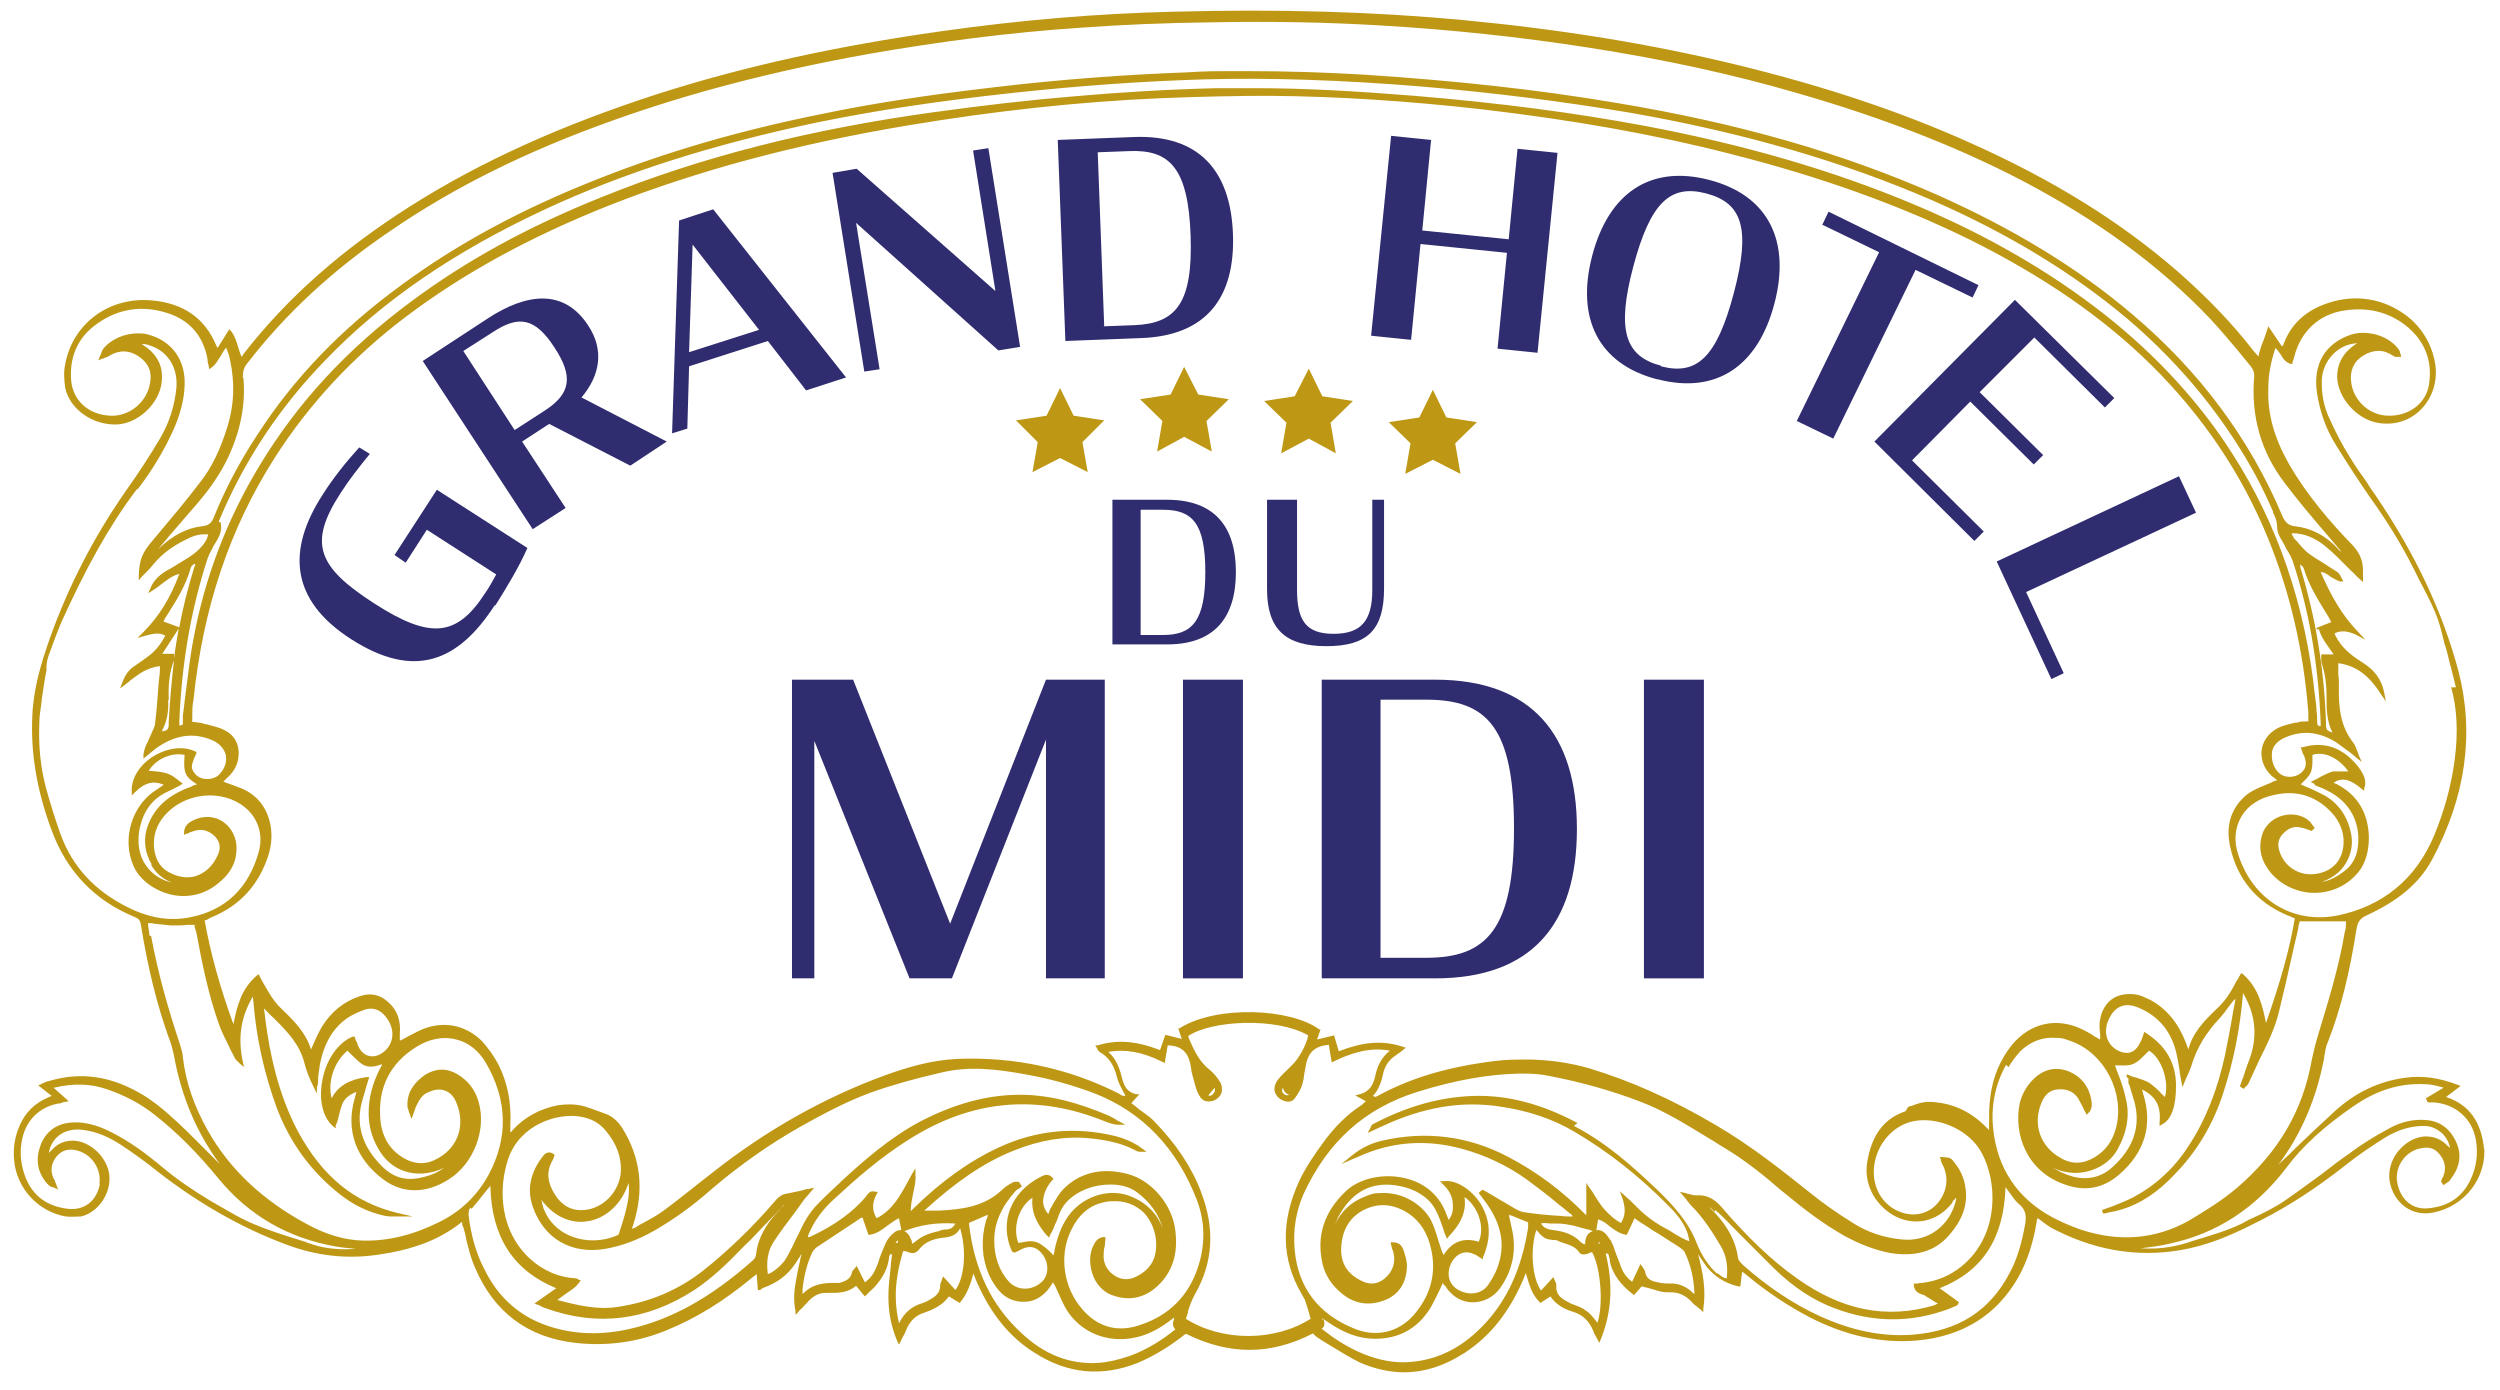
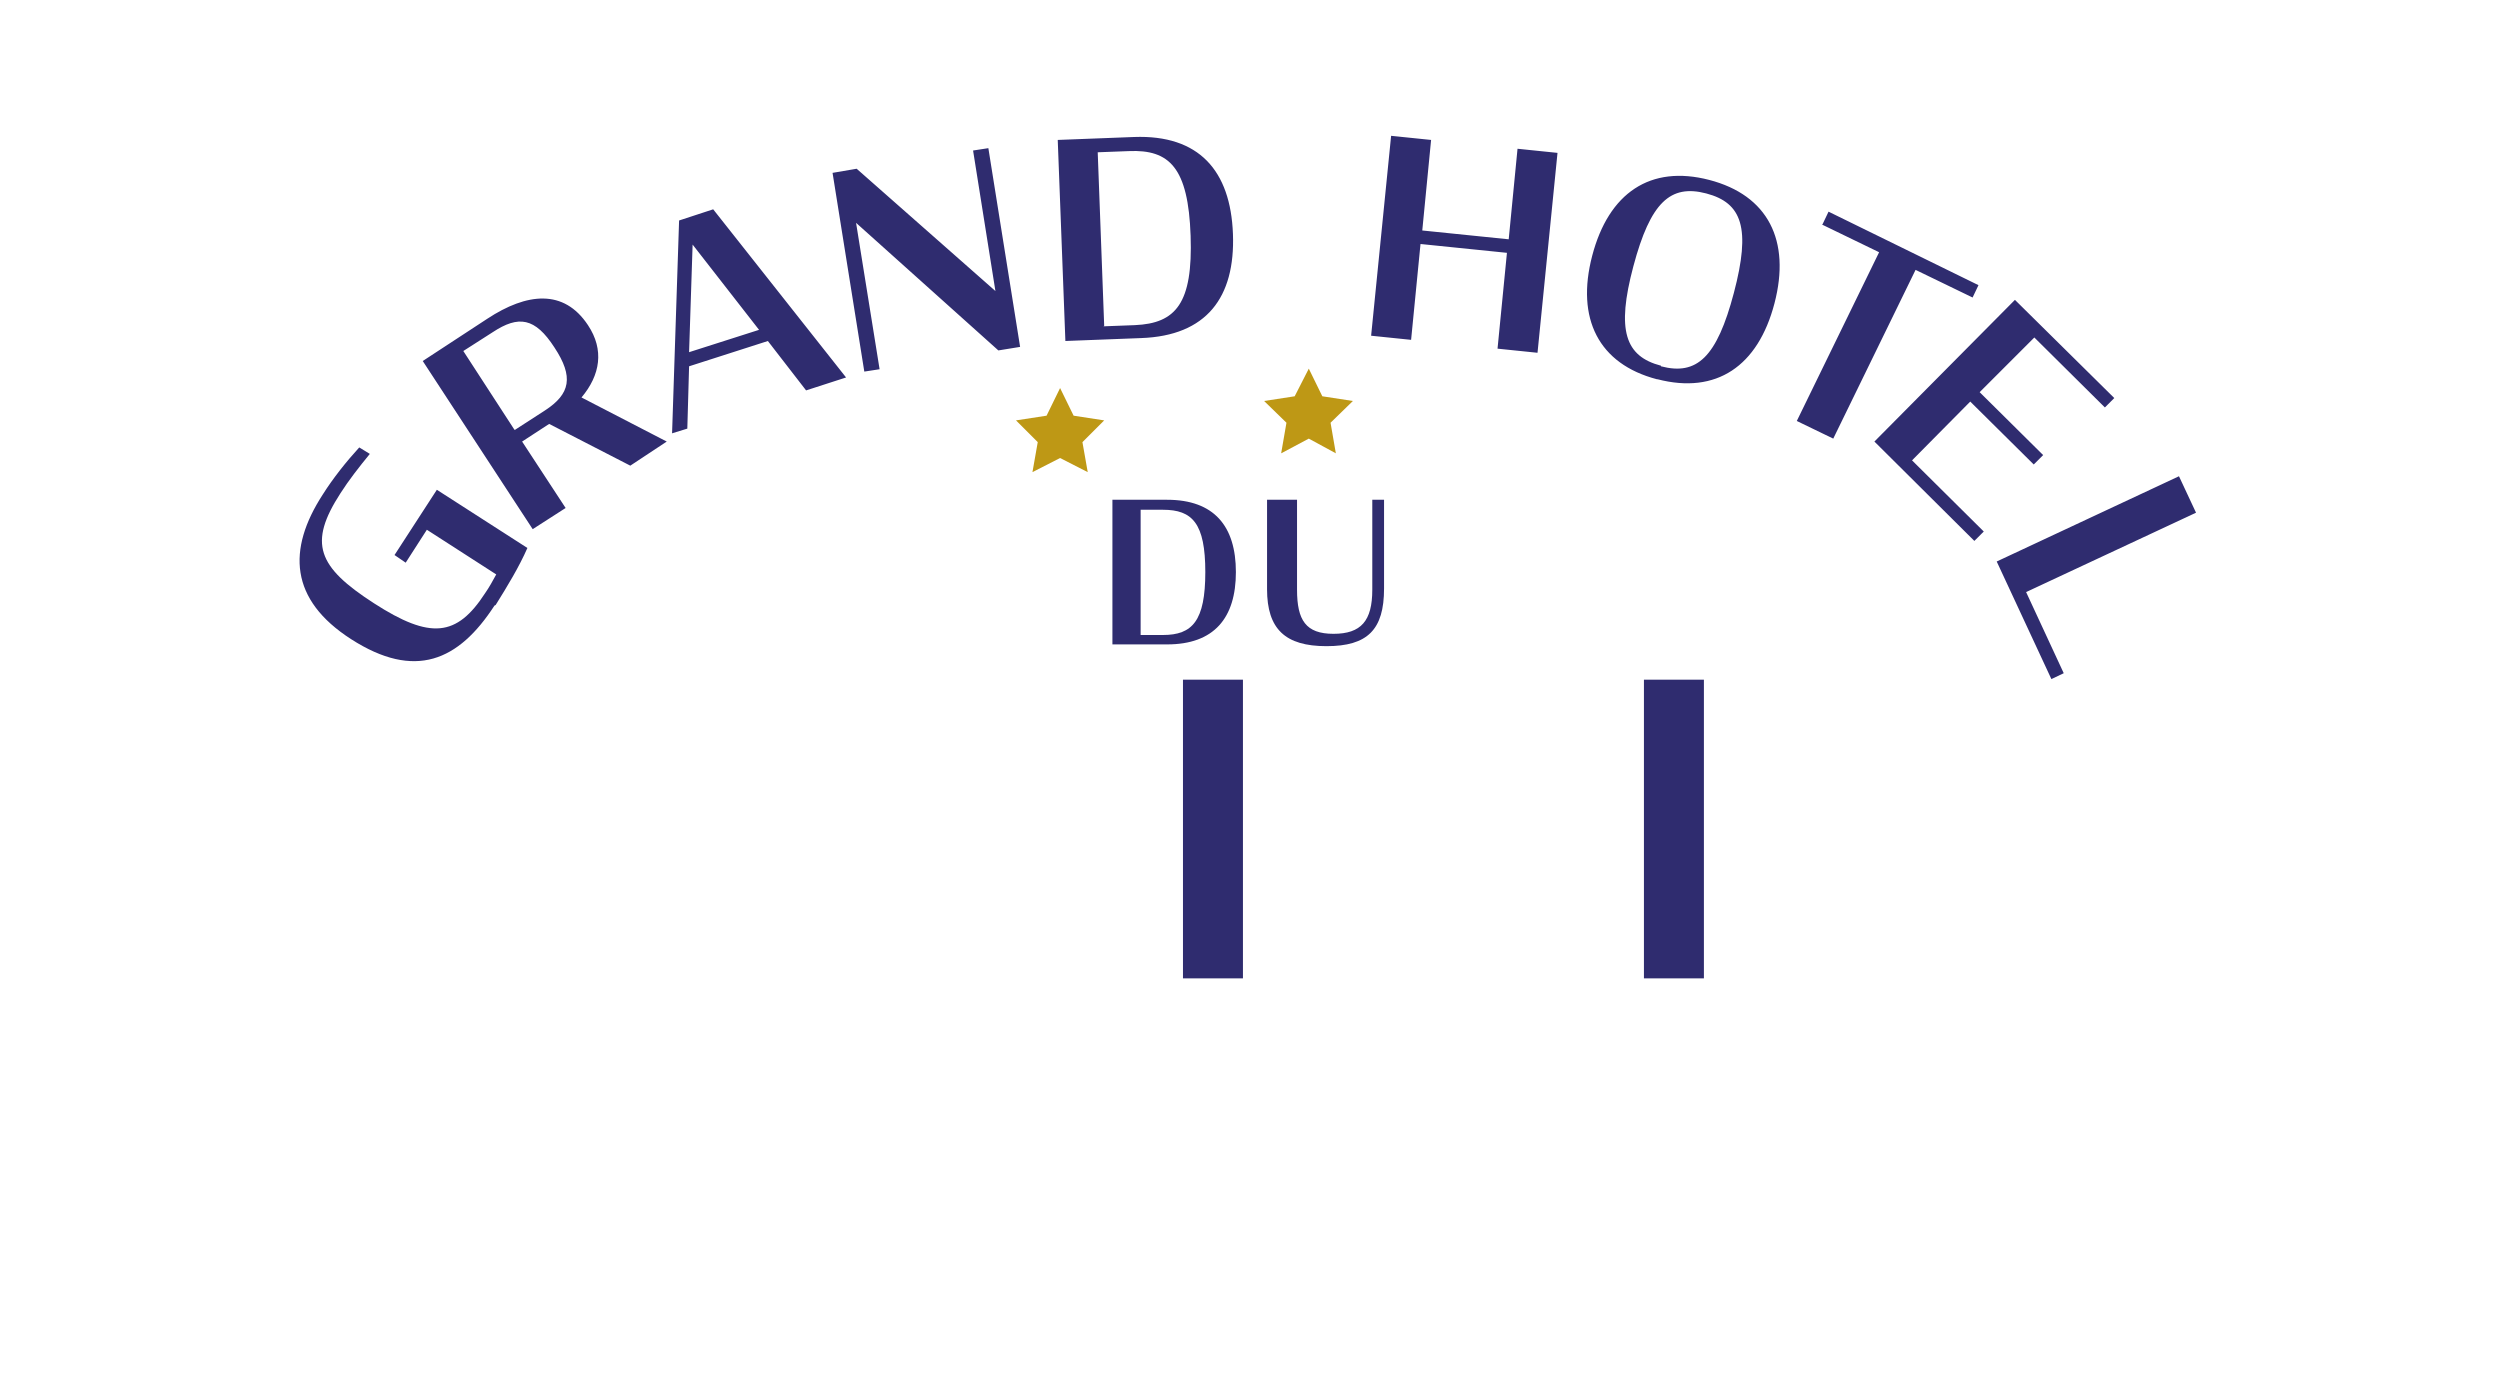
<svg xmlns="http://www.w3.org/2000/svg" id="Calque_1" version="1.1" viewBox="0 0 425.2 236.4">
  <defs>
    <style>
      .st0 {
        fill: #2f2c6f;
      }

      .st1 {
        fill: #be9815;
      }
    </style>
  </defs>
  <g>
    <path class="st0" d="M189.2,85h9.3c8,0,11.7,4.5,11.7,12.3s-3.7,12.3-11.7,12.3h-9.3v-24.6ZM197.8,108c5,0,7.2-2.4,7.2-10.7s-2.2-10.6-7.2-10.6h-3.8v21.3h3.8Z" />
    <path class="st0" d="M215.5,100.2v-15.2h5.1v15.3c0,5.2,1.5,7.5,6.2,7.5s6.6-2.2,6.6-7.5v-15.3h2v15.1c0,7-2.8,9.8-9.8,9.8s-10.1-2.9-10.1-9.7Z" />
  </g>
  <g>
-     <path class="st0" d="M138.5,126v40.4h-3.8v-50.8h10.4l16.5,41.5,16.3-41.5h10v50.8h-10v-40.6l-16,40.6h-7.2l-16.2-40.4Z" />
    <path class="st0" d="M201.2,115.6h10.2v50.8h-10.2v-50.8Z" />
-     <path class="st0" d="M224.8,115.6h19.3c16.4,0,24.1,9.3,24.1,25.4s-7.6,25.4-24.1,25.4h-19.3v-50.8ZM242.6,162.9c10.3,0,14.9-4.9,14.9-22s-4.5-21.9-14.9-21.9h-7.8v43.9h7.8Z" />
    <path class="st0" d="M279.6,115.6h10.2v50.8h-10.2v-50.8Z" />
  </g>
-   <path class="st1" d="M422.5,195.6c-.4-4.7-2.5-7.7-6.4-9,0,0,0,0-.1,0l2.5-1.9-.5-.2c-3.2-1.2-6-1.6-8.9-1.2-4.5.6-8.5,2.5-12,5.7-2.2,2-4.4,4.1-6.5,6.1-.9.9-1.8,1.8-2.7,2.6-.1.1-.2.2-.4.4,3.9-5.2,6.5-11.3,7.8-18.2,0-.2,0-.4.1-.6.1-.7.2-1.4.5-2,2.2-5.6,3.7-11.7,4.9-19.3.2-1.2.6-1.8,1.7-2.3,5.4-2.5,8.9-5.4,11.1-9.4,5.8-10.8,7.3-21.6,4.5-32.3-2.7-10-7.3-19.8-14.1-29.8-.5-.7-1-1.4-1.4-2.1-1-1.4-2-2.8-2.9-4.3-1.4-2.2-2.5-4.4-3.5-6.6-1-2.1-1.4-4.4-1.3-6.7.2-3.1,2.6-5.8,5.7-6.1,0,0,.2,0,.3,0,0,0,0,0,0,0-.4.2-.7.5-1,.7-1.6,1.3-2.4,3-2.4,5,.1,3.5,3.2,7.1,6.8,7.8,2.7.5,5.4-.2,7.4-2.2,2-2,2.9-4.8,2.5-7.7-.6-3.8-2.7-7-5.9-9-3.3-2.1-7.2-2.8-11.2-1.8-4.3,1.1-7.3,3.5-8.7,7.3,0,.1-.1.3-.3.4l-2.3-3.4-.2.6c-.1.3-.2.6-.3.9-.2.6-.4,1.1-.6,1.6-.2.5-.3,1-.5,1.6,0,.1,0,.3-.1.4,0,0,0,0,0,0-.3-.3-.5-.6-.8-.9-3.7-4.8-8.1-9.3-13-13.6-9.8-8.5-21.3-15.6-35.2-21.8-12-5.4-25-9.7-39.8-13.3-14.4-3.5-29.7-6-46.6-7.6-15-1.4-31.1-1.9-49.3-1.4-12.7.3-25.8,1.4-39.2,3.3-17.8,2.5-33.8,6-48.7,10.8-16,5.2-29.6,11.3-41.6,18.9-11.7,7.4-21,15.6-28.4,25.1-.1.2-.3.4-.4.6-.3-.6-.4-1.1-.6-1.7-.3-1-.6-1.9-1.2-2.7l-.3-.3-2,3.2c0-.2-.2-.3-.2-.4-1.9-4.6-5.5-7.2-10.9-7.7-7.3-.7-13.5,3.9-14.8,10.8-.3,1.3-.2,2.8,0,4.1.8,3.6,4.6,6.3,8.7,6.2,3.6-.1,7.3-3.5,7.7-7.2.3-2.5-.6-4.5-2.7-6-.2-.1-.4-.3-.7-.5.6,0,1,.1,1.5.3h0c3,1,4.7,3.8,4.4,7.2-.3,3-1.2,5.9-2.8,8.6-1.7,2.9-3.6,5.8-5.8,8.9-5.5,7.9-9.8,16.3-12.9,25-1.4,4-2.8,8.4-3,13.2-.3,6.2.7,12.5,3.2,19.3,2.6,7.2,7.4,12.2,14.3,15,.7.3.9.7,1,1.5,1.2,7.4,2.7,13.3,4.6,18.7.5,1.2.8,2.4,1,3.4,1.3,7.1,3.9,13.1,7.8,18.4-.5-.5-1-1-1.5-1.5-1-1-2.1-2.1-3.1-3.1-.3-.3-.6-.6-.9-.9-2.3-2.2-4.6-4.4-7.3-6.1-5.5-3.4-10.8-4.2-16.4-2.5-.3,0-.5.2-.8.3-.1,0-.2.1-.4.2l-.5.2,2.3,1.8h0c-.3.1-.5.2-.7.3-2.1.9-3.7,2.4-4.7,4.6-.8,1.8-1.2,3.7-1,6,.4,4.8,4.1,8.8,8.8,9.6.9.1,1.8,0,2.6,0,2.9-.7,5.1-3.9,4.8-7-.3-3-3.2-5.8-6.1-5.9-1.4,0-2.6.4-3.6,1.5-.2.2-.4.4-.6.6,0,0,0,0,0,0,.5-2.8,2.9-4.4,6-3.9,2.2.3,4.3,1.2,6.4,2.6,2.1,1.4,4.2,2.9,6.3,4.6,6.7,5.2,14,9.4,21.5,12.2,5.2,2,10.5,2.6,15.8,1.8,6.3-.9,10.7-2.7,14.3-5.6,0,0,0,0,0,.1,0,.3,0,.6.2.8.2.7.4,1.4.5,2.1.4,1.6.8,3.3,1.5,4.8,3.2,7.6,9,11.9,17.1,12.8,5.3.6,10.6-.1,15.6-2.2,4.9-2,9.6-4.9,14.3-8.8.3-.2.5-.4.9-.7,0,0,0,0,0,0l.2,2.7h.4c.2-.2.4-.3.6-.4.4-.1.7-.3,1-.4,2-.9,3.6-2.3,4.9-4.5,0,0,.1-.2.2-.3.1-.2.2-.4.3-.5,0,.3-.2.7-.2,1-.3,1.2-.5,2.3-.7,3.4-.3,1.6-.5,3.3-.1,5.3v.6c.1,0,.5-.5.5-.5.2-.3.5-.5.7-.7.4-.5.8-.8,1.1-1.2.8-.8,1.7-1.3,2.8-1.3.2,0,.4,0,.6,0,1.6,0,3.2,0,4.6-1.2l1.5,1.8.2-.2c.2-.2.4-.4.6-.6.4-.4.8-.7,1.1-1.1,1.2-1.4,2-2.9,2.2-4.6,0-.5.2-.6.3-.7,0,0,.1,0,.2,0,0,.7-.2,1.4-.2,2.1-.2,1.8-.4,3.4-.4,5.1,0,2.8.5,5.2,1.5,7.6l.3.6.7-1.4c.3-.5.5-1,.7-1.5.6-1.2,1.5-2.1,2.8-2.5,1.7-.6,3.2-1.3,4.3-2.8l1.8,1.1.2-.2c1.2-1.5,1.7-3.1,2.2-4.9,0,0,0,.1,0,.2.2.6.4,1,.6,1.5,2.4,5.4,5.6,9.3,9.8,11.9,5.6,3.6,11.5,4.1,17.5,1.7,2.4-1,4.8-2.4,7.2-4.2.3-.2.6-.5.9-.7h.2c7.3,3.6,14.3,3.6,21.5-.1.1,0,.2.2.3.3.3.3.7.5,1.1.8.6.4,1.2.7,1.8,1.1,1.5.9,3.1,1.9,4.7,2.7,2.5,1.1,5.1,1.7,7.6,1.7,3.5,0,6.9-1.1,10.3-3.3,4.3-2.8,7.5-6.8,9.9-12.3.2-.4.3-.8.5-1.3h0c0,0,0,.2.1.3.5,1.7.9,3.3,2.2,4.6l.2.2,1.7-1.1c1,1.5,2.5,2.2,3.8,2.6,1.7.5,2.8,1.6,3.5,3.3.1.4.3.7.5,1,0,.1.1.3.2.4l.3.6.3-.7c1.8-4.5,2.1-9.2.8-14.5.2,0,.3,0,.3,0,0,0,.1.1.2.2,0,.2.1.5.2.8,0,.1,0,.3,0,.4.5,2.1,1.8,3.9,3.9,5.5l.2.2,1.3-1.5c.3,0,.6.2.9.2.8.2,1.6.5,2.5.7.5.1,1,.1,1.4.1h.2c1.3,0,2.4.5,3.4,1.5.3.4.7.7,1.1,1,.2.2.4.3.6.5l.4.4v-.6c.5-3.3-.1-6.3-.9-9.3,0,0,0,0,0,0,.2.3.4.6.6.9.3.4.6.9.9,1.3,1.4,1.7,3.2,2.8,5.4,3.3h.3c0,0,.3-2.5.3-2.5,0,0,0,0,0,0,.3.2.6.4.8.6,3.5,2.9,7,5.2,10.6,7.1,6.2,3.2,12.2,4.5,18.3,4,7.8-.7,13.6-4.3,17.3-10.8,1.5-2.7,2.5-5.8,3.1-9.4,0-.2,0-.4.2-.6.3.2.5.4.8.6.8.6,1.5,1.1,2.4,1.5,7.4,3.7,15,4.7,22.7,3,4.5-1,8.6-3,12.1-4.8,4.9-2.5,9.6-5.6,14.3-9.3,2.1-1.7,4.5-3.3,6.9-4.8,2.2-1.3,4.3-1.9,6.5-1.9,1.3,0,2.4.6,3.3,1.5.6.7,1,1.5,1.1,2.3-.1-.1-.2-.3-.4-.4-1.1-1.2-2.5-1.7-4.1-1.6-1.7.2-3.2,1.1-4.4,2.6-1.1,1.4-1.6,3.2-1.4,4.8.3,2,1.3,3.6,2.7,4.6,1.4,1,3.2,1.3,4.9.9,5.3-1.1,9-6,8.5-11.3ZM17,201.3c-.5,2.9-2.6,4.6-5.4,4.3-3.5-.4-5.9-2.1-7.2-5.2-.8-2-1.1-4.1-.7-6.3.6-3.4,2.8-5.7,6.1-6.4.2,0,.5,0,.8-.2l1.1-.2-2.6-2.3s0,0,.1,0c3.3-.8,6.3-.7,9.1.3,2.9,1,5.6,2.4,8,4.3,3.8,3,7.3,6.5,10.9,10.9,5.2,6.3,11.9,10.1,19.9,11.5,1.1.2,2.3.3,3.4.4-2.3.2-5.1,0-7.2-.7-.5-.2-1-.3-1.4-.5-2.9-.9-5.9-1.8-8.7-3-2-.8-4-2-5.9-3.1-.5-.3-.9-.5-1.4-.8-3-1.8-5.8-3.7-8.3-5.8-3.1-2.6-5.7-4.4-8.4-5.8-2.1-1.1-4-1.7-5.9-1.8-.2,0-.4,0-.6,0-3,0-5.2,1.6-6,4.5-.7,2.3-.1,4.5,1.6,6.2.1.1.3.2.5.3.1,0,.2,0,.4.1l.7.3-.3-.7c0-.2-.1-.3-.2-.5,0-.3-.2-.5-.3-.7-.6-1.3-.4-2.6.6-3.8.9-1,2-1.3,3.5-.9,2.5.7,4.1,3.2,3.7,5.8ZM268.3,191c-6.2-3.3-12-4.8-17.8-4.6-5.7.2-11.3,1.8-17,4.8-.1,0-.2.2-.3.3,0,0,0,.1-.1.3l-.5.9,1.5-.7c.4-.2.7-.3,1.1-.5,6.9-3.2,13.4-4.3,19.9-3.3,4.8.7,9,2.1,12.7,4.3,5.6,3.3,10.9,7.4,16.2,12.8,1.6,1.6,2.6,3.1,3.1,4.7,0,.3.2.6.2,1,0,0,0,0,0,.1-.9-.3-1.7-.8-2.4-1.2-.4-.3-.8-.5-1.3-.8-1.4-.7-2.7-1.6-3.8-2.5-.6-.5-1.1-1-1.7-1.6-.5-.5-1.1-1.1-1.7-1.6l-.9-.8.4,1.1c.6,1.7.6,3-.2,4.3-1-.5-1.9-1.3-2.9-2.4-.6-.7-1.1-1.5-1.6-2.3-.2-.4-.5-.8-.8-1.2l-.6-.9v5.4s0,0-.1,0c-4-4.1-8.5-7.4-13.3-9.9-6.7-3.5-13.9-4.4-21.3-2.7-1.8.4-3.5,1.2-5,2.4l-2,1.6,2.5-1.1c.2,0,.4-.2.5-.2,5.5-2.5,11.4-3,17.6-1.3,4,1.1,7.8,2.9,11.1,5.3,1.9,1.4,3.7,2.8,5.5,4.3.7.5,1.3,1.1,2,1.6,0,0,.1.1.2.3-.7,0-1.4,0-2.1-.1-2-.1-4-.3-6-.6-.9-.1-1.7-.6-2.5-1.1-.2-.1-.5-.3-.7-.4-.9-.5-1.8-1.1-2.7-1.6-.4-.2-.8-.5-1.2-.7h-.2c0-.1-.6.5-.6.5l.9,1.2c2.7,3.5,3.6,7,2.6,10.5-.3,1.2-.9,2.5-1.8,3.8-.9,1.4-2.5,1.9-4.2,1.4-1.3-.4-2.2-1.2-2.5-2.3-.3-1.1,0-2.4.8-3.4.9-1.1,2.1-1.4,3.4-.8.2.1.5.2.7.4.1,0,.3.2.5.3l.3.2v-.3c1.5-3.4,1.3-6.4-.4-9.2-1.6-2.5-4.3-4.1-6.2-3.8h-.7c0,0,.5.5.5.5,1.3,1.2,1.8,2.5,1.7,4.1,0,.8-.3,1.4-.7,2-.1-.3-.2-.5-.3-.7-1.1-3.3-3.6-5.6-7.1-6.4-3.7-.9-7.8,0-10.1,2.2-3.7,3.5-5,7.6-4,12.2.4,1.9,1.5,3.7,3.2,5.1,2.2,1.9,4.8,2.3,7.5,1.2,2.3-.9,3.6-2.9,3.7-5.7,0-1-.3-1.9-.6-2.8-.3-.9-.9-1.3-1.8-1.3h-.4s.2.8.2.8c0,.2.1.4.2.6.6,1.9,0,3.7-1.6,4.9-1.1.8-2.2.9-3.4.4-2.5-1.1-3.7-2.8-3.8-5.2,0-3.1,1.1-5.3,3.3-6.7,2.5-1.5,5.1-1.5,7.7,0,1.9,1.1,3.3,2.9,4,5.2,1.4,4.5.5,8.7-2.6,12.3-2.6,3-6.4,3.9-10.1,2.4-6.2-2.5-9.6-7-10.2-13.4-.3-3.4.2-6.5,1.5-9.5,4.1-8.9,10.4-14.6,19.4-17.4,6.4-2,12.1-3,17.4-3.1.2,0,.4,0,.6,0,1.6,0,3,.1,4.4.4,5.2,1,10.3,2.4,15.3,4.3,4.3,1.6,8.2,4.1,12,6.4.9.5,1.7,1.1,2.6,1.6,3.5,2.1,6.7,4.7,9.7,7.3l.4.3c3.1,2.6,6.5,5.2,10.2,7.3,2.8,1.5,5.2,2.4,7.7,2.9,4.3.7,7.6-.2,10-2.9,2.4-2.7,3.3-5.3,2.9-8.1-.2-1.7-.9-3.2-2-4.5-.5-.7-.7-.7-1.8-.8h-.6s.2.4.2.4c0,.1,0,.3.1.4,0,.2.1.4.2.5,1.1,2.2.8,4.6-.9,6.6-1.5,1.7-3.8,2.3-6.1,1.5-3.3-1.1-5.2-4.5-4.6-8.2.6-3.7,3.3-6.6,6.6-7.3,4-.8,8.8,1.2,11.1,4.5,3.2,4.7,4,14.6-2.9,20.2-2,1.6-4.2,2.5-6.7,2.8-.2,0-.5,0-.7.1-.1,0-.3,0-.4,0h-.3s0,.3,0,.3c.1,1.1.9,1.4,1.5,1.6.2,0,.5.2.6.3.5.3,1,.6,1.6,1,.1,0,.2.1.4.2,0,0,0,0,0,0-.3.1-.4.2-.6.3-8.1,2.4-15.7.9-23.4-4.6-4.4-3.1-8.5-7.1-12.8-12.1-1.3-1.5-2.6-2.1-4.3-2-.3,0-.6,0-1.1-.2-.2,0-.5-.1-.8-.2l-.9-.2.6.7c.2.2.3.4.5.6.3.4.5.7.8,1,2.1,2.1,3.7,4.6,5.1,7,.9,1.5,1.2,3.2,1,5.4-.6,0-1-.4-1.5-.8h-.2c-1.4-1.3-2.5-2.9-3.4-5.1-1.4-3.7-4.1-6.6-6.7-9.1-4.1-3.9-8.6-8-14.2-10.9ZM264.5,218c0,0,0-.2-.1-.3l-.2-.5-2.1,2.3c-1.5-2.1-1.9-7-.8-10.3,0,0,.1.1.2.2.4.5.8.9,1.3,1.2.4.2.8.2,1.3.3.4,0,.7,0,1,.2.4.2.8.3,1.1.4.9.3,1.8.6,2.4,1.5.2.4.9.4,1.1.3.3,0,.6-.2.9-.3,0,0,.1,0,.2,0,1.5,2.8,1.9,8.9.9,12-.1-.1-.2-.3-.3-.4-.5-.6-1-1.3-1.7-1.7-.6-.5-1.3-.7-2-1-.4-.1-.7-.3-1.1-.5-1.4-.7-2-1.5-1.9-2.7,0-.2,0-.4-.1-.6ZM152.7,211.4s-.2,0-.4,0l.4-.5c0,.2,0,.3,0,.4ZM142.7,218.2c-.3,0-.5,0-.7,0-1.8,0-3.8.1-5.5,1.9,0,0,0,0,0,0,0-.3,0-.6,0-.8.2-2.1.7-4.2,1.6-6.2.2-.4.5-.7.7-.9,2.1-1.4,4.4-2.9,6.5-4.3l1.2-.8s.1,0,.2,0c0,0,0,0,0,0l1,2.9h.3c1.2-.2,2.1-.9,3-1.6.6-.4,1.2-.9,1.9-1.2l.4,2c-.4,0-.9.1-1.3.5-.5.4-.9.9-1.2,1.4-.6,1.3-1.1,2.5-1.5,3.8-.6,1.6-1.1,2.4-2.2,3.2l-1.4-2.8-.3.4c0,0-.1.1-.2.2-.1.2-.3.3-.3.5-.2,1-.9,1.5-2.2,1.8ZM137.2,211c.1-.4.2-.7.3-1,.9-2.2,2.3-4.2,4.4-6.1,3.8-3.5,7.9-7.1,12.7-10.1,10.7-6.8,21.9-7.8,33.5-3,.6.2,1.3.5,2.1.5h1.2s-1.1-.6-1.1-.6c-.2,0-.3-.2-.5-.3-.4-.2-.7-.4-1.1-.6-5.4-2.3-10-3.5-14.6-3.6-5.8-.1-11.5,1.4-17.5,4.5-5.3,2.8-9.8,6.8-13.5,10.2l-.3.3c-1.4,1.3-2.9,2.7-4.2,4.1-.6.7-1.2,1.5-1.8,2.6-.5.9-.9,1.9-1.4,2.8-.4.9-.9,1.9-1.4,2.8-.6,1.2-1.6,2.2-2.9,3-.1,0-.3.1-.5.2,0,0,0,0,0,0-.3-2.2,0-4,1-5.5,1.1-1.7,2.4-3.4,3.6-5,.4-.6.9-1.2,1.3-1.8.3-.4.5-.7.9-1.1.2-.2.3-.4.5-.6l.6-.7-.9.2c-.5,0-.9.2-1.3.3-1,.2-2,.4-2.9.6-.7.2-1.3.8-1.6,1.2-3.7,4.3-7.8,8.3-12.2,11.8-4.2,3.3-9.1,5.4-14.7,6.2-3.4.5-6.7-.3-10.1-1.2.5-.4,1-.7,1.5-1.1.9-.6,1.7-1.1,2.3-2l.2-.3h-.4c0-.2-.1-.2-.2-.2-.1,0-.3-.1-.4-.1-5.2-.2-11.3-4.6-12.2-12.5-.3-2.6,0-5.2.8-7.7,2-6,8.4-7.9,12.2-7.3,1.9.3,3.4,1.1,4.5,2.5,1.8,2.2,2.6,4.4,2.5,6.8-.2,3.4-2.9,6.3-6.2,6.6-2.1.2-3.8-.7-5-2.6-1.3-2-1.5-3.9-.5-5.7.1-.2.2-.4.3-.6,0,0,0-.2.1-.3v-.2c0,0-.1-.1-.1-.1-1-.7-1.6,0-1.9.4-2.1,2.7-2.7,5.6-1.7,8.5,1.9,5.5,6.6,8.2,12.4,7.2,2.7-.5,5.3-1.4,8.3-3.1,3.1-1.8,6.3-4,9.9-7.2,4.7-4,9.7-7.5,14.8-10.4,3.6-2,7.6-4.2,11.9-5.8,3.6-1.3,7.5-2.4,12.3-3.5,4.6-1.1,9.2-.6,14.6.4,3.9.7,7.7,1.8,11.2,3.1,8.3,3.2,14.2,9.4,17.6,18.3,1.5,4,1.4,8.2-.2,12.3-1.8,4.6-5.3,7.7-10.3,9.1-3.4.9-6.5,0-9-2.9-3.2-3.6-4-9.1-2-13.3,1.3-2.8,3.2-4.4,5.6-4.9.7-.2,1.4-.2,2-.2,2.3,0,3.8,1,4.8,1.9,1.7,1.8,2.5,4.5,2,7-.4,2-1.8,3.4-3.9,4.2-1,.3-2.1.2-3.1-.5-1.1-.7-1.7-1.8-1.8-3,0-.6,0-1.3.2-2,0-.3.1-.7.1-1.1v-.4s-.3,0-.3,0c-1.1.1-1.5.9-1.9,1.8-.6,1.5-.5,3.3.2,5,.7,1.6,2,2.8,3.5,3.2,2.7.9,5.2.3,7.3-1.6,2.6-2.4,3.6-5.5,3.1-9.5-.5-4.4-4-8.5-8-9.6-4.4-1.2-8.2-.3-11,2.5-.7.7-1.2,1.6-1.7,2.4-.2.3-.3.6-.5.9-.2.3-.3.7-.4,1,0,0,0,0,0,0-.5-.6-.8-1.2-.9-2,0-1.2.5-2.6,1.6-3.8l.2-.2-.2-.2c-.7-.8-1.5-.4-1.9-.2-5.2,2.6-7.2,7.8-5,12.7,0,0,.1.1.2.2,0,0,0,0,0,0h.2c0,.1.2,0,.2,0,.1,0,.2-.1.4-.2.3-.1.5-.3.8-.4,1.3-.6,2.4-.3,3.3.8,1.3,1.6,1.2,3.8-.1,4.9-1.7,1.5-4.1,1.4-5.5-.1-1.7-1.9-2.5-4.3-2.5-7,0-3,1.2-5.7,3.6-8.4.1-.1.3-.3.5-.4.1,0,.2-.1.3-.2l.3-.2-.5-.8h-.2c0,0-.2,0-.3,0-.2,0-.5,0-.7.2-.6.3-1.2.7-1.7,1.2-3.1,2.9-6.9,3.3-10.7,3.5-.7,0-1.3,0-2,0-.2,0-.3,0-.5,0,5.5-5,10.2-8.2,15.2-10.2,4.5-1.8,8.7-2.5,12.9-2.1,3.1.3,5.6.9,7.7,2,.3.2.6.3,1,.3h1s-.8-.6-.8-.6c-1.2-.9-2.7-1.6-4.6-2.1-6.7-1.6-13.3-1-19.6,1.9-5.2,2.4-9.9,5.8-14.7,10.5-.2.2-.3.3-.4.4,0-1,.2-2,.4-3,.2-1,.5-2,.4-3.1v-1.2s-.6,1-.6,1c-.2.4-.4.7-.6,1.1-1.4,2.6-2.7,5-5.4,6.4-.8-1.3-.8-2.6,0-4.1l.2-.4h-.4c-.9-.3-1.2.3-1.5.6,0,0,0,.1-.1.2-2.3,2.7-5.3,4.9-9.6,6.9,0,0-.2,0-.3,0,0,0,0-.1,0-.2ZM41.3,64.2c0-.9.1-1.5.6-2.2,6.6-8.6,14.7-16.1,24.6-22.8,10.8-7.4,23.1-13.5,37.7-18.7,13.1-4.7,27.3-8.4,43.4-11.3,12-2.1,24.2-3.7,36.4-4.5,6.9-.5,14-.8,21.9-.9,10.6-.2,19.9,0,28.4.5,12.3.7,24.4,2,35.9,3.8,12.8,2,24.4,4.5,35.7,7.8,14.2,4.1,26.6,8.9,37.8,14.7,13,6.8,23.5,14.5,32,23.4,1.7,1.8,3.3,3.7,4.9,5.6.7.9,1.5,1.8,2.2,2.7.4.5.6,1,.6,1.6-.6,6.8,1.1,13,5.3,18.4,2.1,2.8,4.4,5.5,6.7,8.2.9,1.1,1.9,2.2,2.8,3.3h0c-.2,0-.3-.2-.5-.4-2.1-2.3-4.6-3.6-7.4-3.9-1-.1-1.6-.6-2.1-1.7-5.5-13.1-14.1-24.7-25.6-34.4-9.3-7.9-20.2-14.5-33.2-20.3-16.1-7.1-33.9-12.2-54.5-15.6-13.5-2.3-27.6-3.8-42.9-4.8-6.6-.4-13.2-.6-19.8-.6s-6.8,0-10.2.2c-10.8.4-21.7,1.2-33.4,2.6-11.1,1.3-20.3,2.7-28.9,4.5-13.9,2.8-26.3,6.4-37.9,11-13,5.1-24.1,11.1-33.7,18.2-10.1,7.4-18.1,15.7-24.3,25.3-3.1,4.7-5.5,9.3-7.4,14-.4,1.1-1,1.5-2,1.6-2.7.3-5.1,1.6-7.5,3.9.7-.8,1.4-1.7,2.1-2.5,1.5-1.7,3-3.5,4.5-5.2,2.5-2.9,4.1-5.4,5.3-7.9,2.1-4.5,3-9,2.6-13.5ZM269.5,211.6s0,0,0,0c-.2,0-.5-.2-.6-.3-1.4-1.5-3.2-1.9-4.8-2.1-.9-.1-1.6-.4-2-1.1.6-.2,1.1,0,1.7,0,.3,0,.7,0,1,0,1.1,0,2.1.2,3,.4.7.2,1.4.4,2.2.6.3,0,.6.2.9.3-1.1.3-1.3,1.4-1.3,2.2ZM249.1,203.6c2.3,1.6,3.5,5.1,2.4,7.6-2.6-.8-4.6,0-6,2.3,0-.2-.1-.4-.2-.5-.2-.5-.3-1-.5-1.5-.4-1.2-.7-2.4-1.2-3.5-.6-1.4-1.7-2.6-3.2-3.6-1.6-1-3.3-1.5-5.1-1.5s-2.1.2-3.1.6c-2.4.9-4.2,2.6-5.2,4.9.2-.5.4-.9.6-1.4,2.1-3.9,5-5.7,8.8-5.5,2.6.2,4.7,1,6.3,2.4,1.5,1.3,2.1,3.2,2.8,5.2.1.4.2.7.4,1.1l.2.5.3-.4c2.1-2.2,3-4.2,2.7-6.6ZM205.5,186.3l1.1-1.3c.1.4,0,.8-.3,1.1-.3.3-.5.3-.8.2ZM394.4,107c.4,1.5,1.4,2.7,2.3,4,0,.1.2.2.2.3h-2.1c0,.1,0,.4,0,.4,0,.1,0,.3,0,.4,0,.3,0,.5.1.8.6,1.8.8,3.6.8,5.6,0,2,0,4.1,1,6.1-.5-.2-.8-.3-.9-.5-.2-.2-.2-.6-.2-1.3-.3-9.1-1.8-17.9-4.3-26.1,0-.2-.1-.4-.1-.7.3.2.5.4.6.6.8,2.7,2.2,5,3.6,7.3.4.6.8,1.3,1.1,1.9l-2.5,1v.3ZM324.1,189c-3.6,1.2-5.7,3.9-6.5,8.5-.5,2.8.4,5.7,2.6,7.8,2,2,4.7,2.8,7.2,2.3,1.8-.4,3.4-1.4,4.7-3.1v-.2c.3-.2.4-.4.6-.6,0,0,0,.2,0,.3-1,4.5-4.8,7.3-9.3,6.8-3-.3-5.7-1.2-8.1-2.7-2.9-1.8-5.3-3.5-7.4-5.2-5-4-10.2-8.1-16-11.5-7.8-4.6-14.7-7.6-21.6-9.7-3.5-1-7.1-1.5-10.9-1.5s-4.6.2-7,.5c-6.9,1-12.8,2.8-18.1,5.7-.4.2-.4.2-.8,0,1.1-1.1,1.5-2.7,1.8-4,.3-1.2,1-2.2,2.1-2.9.2-.2.4-.3.7-.5.1-.1.3-.2.5-.4l.5-.4-.6-.2c-3.4-1.1-6.7-.8-10.8.8l-.8-2.7-2.9.7.6-1.7h-.2c-4.8-3.6-17.5-4.2-23.8-.2h-.2c0,.1.6,1.8.6,1.8l-2.8-.7-.9,2.6c-4.1-1.6-7.4-1.8-10.6-.8h-.4c0,.1.3.5.3.5,0,0,0,.1.1.2,0,.1.2.3.3.4,1.6.9,2.5,2.3,3,4.4.2.8.6,1.5,1,2.3.1.2.3.5.4.8,0,0-.2,0-.3,0-.1,0-.3-.1-.5-.2,0,0-.2-.1-.3-.2-8.5-4.3-17.8-6.3-27.5-5.9-4.5.2-8.7,1.5-12.3,2.8-10.4,3.8-20.3,9.4-29.4,16.6-2.6,2-5.5,4.4-8.5,6.6-1,.7-2.1,1.3-3.2,1.9-.4.2-.8.4-1.2.7-.2.1-.4.2-.7.3,0-.3.2-.5.2-.7,1.9-5.9,1.3-11.4-1.9-16.5-.8-1.2-1.8-2.1-3.2-2.5l-.5-.2c-.7-.2-1.3-.5-2-.7-1.6-.6-3.3-.7-5.3-.4-3,.6-5.6,2-7.6,4.2-.1.1-.2.3-.4.4h0c0-.4,0-.8,0-1.2.2-3.9-.5-7.3-2-10.3-.8-1.5-1.8-2.9-2.8-4-2.9-2.9-6.9-3.6-10.7-1.8-.8.4-1.6.8-2.5,1.3-.2.1-.5.3-.8.4v-1.2c.2-2.1-.4-3.9-1.8-5.2-1.4-1.4-3.1-1.8-4.9-1.2-2.8.9-5,2.7-6.6,5.3-.4.7-.8,1.5-1.1,2.2-.1.3-.3.6-.4.9-.1.2-.2.5-.3.7-.9-2.9-2.9-4.9-5-6.9-1.4-1.3-2.3-3-3-4.2-.2-.3-.3-.6-.5-.9l-.4-.8-.3.2c-2.7,2.3-3.4,5.3-4,8.3-2.3-6.3-3.9-12.1-4.9-17.7h.3c.3-.2.6-.4.9-.5,4.9-2,8.1-5.6,9.7-10.7.5-1.7.6-3.3.3-5-.6-3-2.3-5.1-4.9-6.2-.8-.3-1.6-.6-2.4-.9-.2,0-.5-.2-.7-.3.2-.2.4-.3.5-.5,1-.8,1.6-1.8,1.9-2.8.6-2.4-.2-4.4-2.2-5.4-.9-.5-2-.7-3-1-.3,0-.5-.1-.8-.2-.4-.1-.9-.1-1.3-.2-.1,0-.3,0-.4,0,0-.3,0-.7,0-1,0-.9,0-1.8.2-2.7,1.6-15.6,6.1-29.1,13.8-41.2,5.8-9.1,13.3-17.2,22.3-24,9.8-7.4,21.1-13.6,34.7-19,15-5.9,31.7-10.4,50.9-13.6,14.4-2.4,28.8-4,42.9-4.6,7.5-.3,13.2-.4,18.6-.4,11.6.1,23.7.9,36,2.3,15.3,1.8,29.1,4.2,42.3,7.6,15.4,3.9,28.7,8.7,40.7,14.6,12.4,6.2,22.5,13.1,30.8,21.3,8.7,8.6,15.4,18.5,19.9,29.6,3.7,9.1,6,19,6.8,29.5,0,.5,0,1,0,1.4,0,0,0,0,0,.1h0c-.1,0-.3,0-.4,0-.5,0-1,0-1.5.2h-.3c-.8.2-1.7.4-2.5.7-1.7.7-2.9,2.1-3.2,3.7-.3,1.7.3,3.4,1.7,4.7.3.2.5.4.9.7,0,0,0,0,0,0,0,0,0,0,0,0-.4.1-.7.2-1,.4-.4.2-.8.3-1.2.5-1,.4-2.1.9-2.9,1.5-2.7,2.2-3.7,5.2-2.9,8.9,1.2,5.5,4.5,9.5,9.8,11.7.3.1.6.2.9.4,0,0,.2,0,.3.1-.9,5.4-2.5,10.9-4.9,17.8-.6-3-1.3-6-3.9-8.3l-.3-.2-.2.3c0,.1-.2.3-.2.4-.2.3-.3.5-.5.8-1,2-2,3.4-3.3,4.6-2.2,2.1-4.1,4.1-4.8,6.9h0c-.1-.4-.3-.7-.4-1.1-1.3-3.4-3.3-5.8-6-7.3-.8-.4-1.5-.7-2.2-.9-1.6-.3-3.1-.1-4.2.6-1.1.7-1.9,1.9-2.2,3.5-.2.9-.1,1.8,0,2.7,0,.3,0,.5,0,.8-.3-.1-.5-.3-.7-.4-.3-.1-.5-.3-.8-.5-.5-.3-1.1-.6-1.7-.9-4.3-2-8.7-1-11.8,2.7-2,2.5-3.3,5.5-3.7,9-.2,1.4-.2,2.8-.2,4.2,0,.4,0,.8,0,1.3-.2-.2-.4-.4-.6-.6-2.7-2.7-5.9-4.1-9.6-4.2-1.1,0-2,.3-3,.7-.2,0-.4.1-.6.2ZM105.2,210c-3.2,1.5-7,1.2-9.7-.6-1.9-1.3-3.1-3.2-3.4-5.3,2.1,2.8,5,4.1,7.9,3.6,3.1-.5,5.8-3,6.9-6.5.3,1.9-.2,4.4-1.7,8.8ZM37.2,88.8c0,0,.1-.4.2-.5,0-.1.1-.2.1-.3,4.2-9.9,10.2-18.9,17.9-26.8,9.7-10.1,21.9-18.4,37.1-25.5,13.7-6.4,29-11.2,46.6-14.9,9.8-2,20.3-3.6,33.2-5,11.1-1.2,22.1-2,32.6-2.3,11.1-.3,23.1.1,36.7,1.2,12.8,1.1,24.5,2.6,35.8,4.5,19.3,3.4,36.1,8.3,51.3,14.9,13,5.7,23.8,12.3,33.1,20.1,9.4,8,17,17.4,22.5,27.9.8,1.6,1.6,3.3,2.3,4.9v.2c.5.9.7,1.7.7,2.5,0,.8.4,1.6.9,2.4.2.3.3.6.5.9.1.3.3.6.5.9.3.5.5.9.7,1.4,2.8,8.4,4.4,17.5,4.8,27.7,0,.1,0,.3,0,.5,0,0,0,0,0,0-.2,0-.3,0-.4-.1-.2-.1-.2-.4-.2-.8,0-.5,0-1.1-.1-1.6,0-1-.2-2-.3-2.9-1.6-15.1-6.3-28.9-14-40.9-5.6-8.8-12.9-16.7-21.6-23.6-9.3-7.3-19.9-13.5-32.5-18.8-13.8-5.8-28.9-10.2-45.9-13.4-11.8-2.2-24.6-3.9-39.1-5.1-10-.8-18.7-1.3-26.9-1.3s-4.5,0-6.8,0c-8.3.2-16.5.7-24.4,1.4-7.3.6-15.1,1.5-23.8,2.7-21,2.9-39.5,7.6-56.3,14.4-12.5,5-23.1,10.8-32.5,17.8-10.9,8.1-19.3,17.2-25.7,27.8-5.6,9.2-9.4,19.2-11.3,29.6-.6,3-.9,6.1-1.3,9-.2,1.3-.3,2.7-.5,4,0,.2,0,.4,0,.6,0,.2,0,.5,0,.7,0,.3,0,.3-.6.4,0-.2,0-.5,0-.7.4-10,2-19.1,4.8-27.7.2-.5.4-1,.7-1.5,0-.1.2-.3.2-.4.1-.3.3-.5.4-.7.6-1,1.3-2.1.9-3.6ZM219.2,186.2c-.4.2-.7,0-.9-.2-.2-.2-.4-.5-.1-1,.1.5.4,1,1.1,1.2ZM362,183.4c0,.2,0,.4,0,.5,0,.3,0,.5.2.7.1.4.2.7.3,1.1.2.5.3,1.1.5,1.6,1.1,4.1,0,7.8-3.6,11.1-1.9,1.8-4.3,2.4-6.9,1.7-1.4-.4-2.6-1-3.7-1.7,1.1.7,2.5,1,4,1.1,3.1,0,6-1.5,7.4-4.1,1.6-2.9,2.1-5.9,1.3-8.8-.3-1.4-.8-2.8-1.3-4.1-.2-.4-.3-.9-.5-1.3.2,0,.3,0,.5,0,.8,0,1.7.1,2.5-.2.8-.3,1.4-.9,2.1-1.6.2-.2.5-.5.7-.7,2.1,1.2,3.5,5.2,2.7,7.9-.1-.2-.3-.3-.5-.5-.6-.7-1.3-1.3-2.1-1.9-.6-.4-1.4-.6-2.2-.9-.4-.1-.8-.2-1.2-.4l-.5-.2v.5ZM393.7,133.5c.3.2.6.3.9.4.5.2.9.4,1.3.6,3.8,1.9,5.7,5.5,5.1,9.7-.2,1.6-1,3-2.2,3.9-1.3,1-2.6,1.7-3.9,1.9,1.1-.4,2.2-1,3.1-1.9,1.7-1.8,2.4-4.3,1.8-6.6-.6-2.8-2.2-5-4.6-6.3-1-.5-2-1-3-1.4-.3-.1-.6-.3-.9-.4,0,0,.2-.2.3-.3.5-.5,1.1-1,1.4-1.7.3-.7.3-1.5.3-2.2,0-.3,0-.5,0-.8,1.9-.7,4.5.5,6.1,2.8-.1,0-.3,0-.4,0-.8,0-1.5,0-2.2,0-.7.2-1.3.5-2.1.9-.3.2-.7.4-1.1.6l-.6.3.6.3ZM27.6,111.2l2.8-4.3c-.3,1.7-.6,3.4-.8,5.1,0,0,0-.1,0-.2,0,0,0-.2,0-.3v-.3h-2ZM28.7,119.1c-.1-2.6.1-4.8.9-6.8,0,0,0,0,0,0-.4,3.4-.7,6.8-.9,10.4,0,.7,0,1.1-.2,1.3-.1.2-.4.3-.9.4,0-.2,0-.3.1-.4.7-1.4,1-3,.9-4.9ZM33.2,95.9c0,.3-.1.5-.2.7-1,3.3-1.9,6.7-2.5,10.1l-2.7-1s0,0,0,0c.1-.2.2-.4.3-.6l.4-.6c1.5-2.4,3.1-4.9,3.9-7.8.1-.4.3-.6.7-.8ZM65,181c-.1.3-.2.5-.4.8-1.3,2.6-1.9,5-1.9,7.5,0,2.1.5,4.1,1.6,6,1.9,3.5,5.5,5,9.4,4,.7-.2,1.3-.4,1.8-.7,0,0,0,0-.1.1-1.2.9-2.7,1.4-4.3,1.7-2.4.4-4.4-.3-6.1-2-3.5-3.5-4.6-7.3-3.3-11.5.2-.7.4-1.3.6-2.1l.5-1.6h-.5c-2.9.4-4.8,1.5-5.9,3.6-.7-2.8.4-6.2,2.7-8.1.2.2.4.4.6.6.6.6,1.2,1.2,1.9,1.7,1.1.7,2.2.4,3.4,0ZM25.7,147.1c.8,1.4,2,2.4,3.5,3-1.8-.4-3.3-1.4-4.3-2.8-1.2-1.6-1.6-3.8-1.2-6.1.6-3.2,2.2-5.4,4.9-6.6.4-.2.9-.4,1.4-.7.2-.1.5-.2.7-.4l.4-.2-.4-.3c-1.8-1.5-2.4-1.7-5.4-1.9,1.2-2,3.9-3.2,6.1-2.7-.3,3.2.3,3.8,1.8,4.8,0,0,.2.1.3.2-.4.1-.7.2-1,.4-4.2,1.5-6.6,3.9-7.6,7.4-.5,1.9-.2,4,.9,5.8ZM80.2,205.6c.8-.9,1.5-1.8,2.2-2.7.3-.4.7-.8,1-1.2.2,8.7,3.9,14.4,11.2,17.4l-3.7,2.6.5.2c.2,0,.4.2.5.2.3.2.6.3.9.4,8.8,3.2,17.3,2.1,25.3-3.1,3-2,5.6-4.5,8-7l.6-.6c1.4-1.3,2.7-2.8,4-4.1.7-.7,1.3-1.4,2-2.1h.1c.2-.4.4-.6.6-.7,0,0,0,0-.1.1-.5.5-.9,1-1.4,1.5-1.4,1.6-3,3.9-3.3,6.8,0,.4-.3.9-.6,1.1-7.1,6.3-13.8,10-20.8,11.6-5.6,1.3-10.9.9-15.6-1.1-3.9-1.7-7-4.6-9.1-8.8-1.5-2.8-2.4-6-2.8-9.4,0-.5,0-.9.3-1.3ZM178.1,210.1l.3.4.2-.4c0-.1.1-.3.2-.4.1-.2.2-.4.3-.6.2-.5.4-1,.6-1.4.2-.4.3-.9.5-1.3.8-2.1,2.8-3.7,5.5-4.5,2.9-.8,5.9-.5,7.7.9,2.3,1.7,3.7,3.8,4.4,6.2-.8-2.3-2.6-4.3-5.2-5.4-3.5-1.6-7.9-.4-10.5,2.7-1.3,1.6-2.1,3.5-2.7,6.1,0,.4-.2.8-.2,1.1-.2-.1-.3-.3-.4-.4-.6-.6-1.3-1.2-2-1.6-.5-.3-1.1-.4-1.6-.4s-1.3.2-2,.3c-1-2.6,0-6.1,2.4-7.7-.3,2.8,1.1,4.9,2.6,6.6ZM161,209.1c-.5,0-.9.1-1.4.3-1.3.3-2.6.7-3.7,1.6-.2.2-.4.3-.7.5,0,0,0,0-.1,0,0,0,0,0,0,0,0-.3,0-.5-.2-.8-.2-.6-.6-1.1-1.1-1.3,2.7-1.1,5.5-1.5,8.7-1.3-.4.7-.9,1-1.5,1ZM153.7,212.8s0,0,.1,0c.2,0,.3,0,.5.1.9.4,1.5.3,2.1-.5.9-1.1,2.2-1.7,4.1-1.9,1.1-.1,2.2-.4,2.8-1.6,0,0,0,0,0,0,1.1,3.7.8,8.3-.8,10.5l-2.1-2.3-.2.5c0,.1,0,.2-.1.3-.1.3-.2.5-.2.8,0,.8-.4,1.5-1.2,2-.6.4-1.3.8-2,1-1.6.5-2.8,1.5-3.6,3,0,0,0,.2-.2.3-.9-3.8-.7-7.6.7-12.2ZM164.8,208s0,0,0,0l3.2-1.4h0c0,.4-.2.7-.3,1-.9,3.3-.7,6.4.5,9.2.5,1.1,1.1,2,1.7,2.7,1.1,1.3,2.7,2,4.4,1.9,1.7,0,3.2-1,4.2-2.4.2-.3.4-.6.6-.9,0,0,0,0,0,0,.1.2.2.4.3.5.2.4.4.9.6,1.3.4.9.8,1.8,1.3,2.7,2.4,4,7,5.9,11.7,4.9,2-.4,3.8-1.3,5.6-2.6.3-.2.7-.5,1.1-.8,0,0,0,.1,0,.2-.2.5-.4,1.2.2,1.8-2.1,1.7-4.7,3.4-7.7,4.5-2.1.7-3.8,1.1-5.4,1.2-4.8.3-9.2-1.4-13.1-5.1-5.1-4.7-8-10.8-8.9-18.6,0,0,0,0,0-.1ZM202,223.2c.3-1,.7-2.1,1.2-3,3.1-5.4,3.5-11.1,1.1-17.4-1.6-4.3-4.3-8.3-8.1-12.2-.6-.6-1.3-1.1-2-1.6-.3-.2-.6-.4-.9-.7-.2-.2-.5-.4-.8-.6h-.1c0-.1,1.4-1.6,1.4-1.6h-.6c-1.2-.3-1.9-1-2.3-2.5-.4-1.6-.9-3.4-2.4-4.7,2.9-.5,5.8,0,9.2,1.7l.4.2.5-3c1.8,0,3.1.8,3.6,2.3.2.5.3,1.1.4,1.7,0,.5.2.9.3,1.4h0c.3,1.1.5,2.1,1,3,.3.6.7,1,1.3,1.1.5.1,1.1,0,1.6-.3.5-.3.9-.8,1-1.3.1-.6,0-1.2-.3-1.7-.5-.8-1.1-1.5-1.7-2-1.8-1.4-2.7-3.3-3.6-5.4,0-.1-.1-.3-.1-.4,4-2.7,15.1-3.2,20.4-.1-.3,1.6-1.6,4-2.8,5.1l-.3.3c-.7.7-1.5,1.4-2.1,2.2-.5.7-.7,1.5-.4,2.2.3.7.9,1.2,1.7,1.4.7.2,1.3,0,1.7-.6.8-1.1,1.2-2,1.4-3.1.1-.9.3-1.9.5-2.9.5-1.9,1.6-2.8,3.8-3l.5,3,.4-.2c2.5-1.2,5.8-2.5,9.5-1.8-1.3,1-2.1,2.4-2.5,4.3-.3,1.3-.8,2.6-2.6,3.1l-.8.2,1.8,1c0,0-.1.1-.2.2-.3.2-.4.4-.6.5-2.3,1.5-4.5,3.6-6.5,6.4-1.4,1.9-2.9,4.1-4,6.4-3.2,6.9-3.1,13.4.4,19.3,0,0,0,.1.1.2.1.2.3.5.4.7.3.8.5,1.6.8,2.5,0,.3.2.5.2.8-6.1,3.9-15.1,3.9-21.2,0,.1-.4.3-.8.4-1.2ZM224.9,224.5c0,0,0-.2,0-.3h0c.4.3.7.5,1,.7,2.8,1.9,5.3,2.8,8,2.8,4.1,0,7.2-1.8,9.3-5.1.6-1,1.1-2.1,1.7-3.3.2-.4.3-.7.5-1.1.1.2.2.4.4.5,1.1,1.8,2.8,2.8,4.7,2.8,1.8,0,3.6-.9,4.7-2.5,2.1-3,2.8-6.5,1.9-10.2-.1-.6-.3-1.2-.4-1.8,0-.1,0-.2,0-.4l3.2,1.3s0,0,0,.1c0,.3,0,.5,0,.8-1.1,7-3.6,12.5-7.8,16.8-3.9,4-8.3,6-13.4,6.1-2.5,0-5.1-.6-7.9-1.9-2.1-1-4-2.2-6-3.8.7-.5.4-1.2.3-1.7ZM271.5,209.3l.3-1.9c.8.2,1.4.7,2,1.2.8.6,1.6,1.2,2.7,1.4h.2s1.3-2.8,1.3-2.8c.1,0,.2.2.3.2.4.3.8.6,1.2.8.8.5,1.6,1.1,2.5,1.6,1.2.8,2.4,1.5,3.6,2.3.3.2.7.5.9.8,1.1,2.3,1.6,4.6,1.7,7.2-.3-.2-.5-.4-.7-.6-1-.8-2.1-1.2-3.2-1.2s-.1,0-.2,0c-.7,0-1.4,0-2.1-.2-1.2-.2-2-.6-2.2-1.8,0-.2-.2-.4-.3-.6,0,0-.1-.2-.2-.3l-.3-.4-1.4,3c-1.1-.8-1.7-1.8-2.1-3.1-.4-1-.8-2-1.1-3l-.3-.6c0-.2-.2-.4-.3-.5h0c-.5-.8-1.1-1.6-2.1-1.6ZM291.8,205.8c.1.1.2.3.4.4,1.2,1.1,2.3,2.3,3.4,3.4,2,2,4.1,4.1,6.2,6.2,3.3,3.2,6.7,5.4,10.2,6.7,6.6,2.5,13.1,2.5,19.5.1.4-.2.8-.3,1.2-.5.1,0,.2-.2.3-.2,0,0,0,0,0-.1l.2-.3-3.3-2.4c7.3-2.9,10.9-8.4,11.2-17.2,0,.1.2.2.2.3.2.3.4.5.6.8.4.6.9,1.3,1.5,1.8,1.2,1,1.3,2.1,1,3.6-.6,3.3-1.4,5.9-2.6,8.1-3.4,6.5-8.8,9.9-16.5,10.5-5.2.4-10.4-.7-15.9-3.2-4.5-2.1-8.7-4.9-12.9-8.6-.5-.5-.9-.9-.9-1.3-.5-3.6-2.6-6.3-4.4-8.1-.2-.2-.3-.3-.5-.5.4.2.6.5.9.8ZM341.6,181.5c.6-1,1.3-1.9,2-2.7,1.6-1.5,3.4-2.3,5.4-2.3s2.1.2,3.3.6c5.7,2.1,9.1,8.8,7.6,14.7-.6,2.3-1.8,3.9-3.6,5-2,1.2-3.9,1.3-5.9.1-3.4-1.9-4.7-5.7-3.2-9.3.6-1.5,1.5-2.2,2.7-2.3,1.6-.2,2.9.4,3.6,1.6.3.5.5,1,.8,1.5.1.3.2.5.4.8l.2.4.3-.3c.7-.7.6-1.5.5-2.2-.4-2.3-1.7-4-3.9-4.9-2.1-.8-4.1-.4-5.8,1.2-1.3,1.2-2.1,2.7-2.5,4.3-1,5,1,11.5,7.8,13.8,3.4,1.2,6.4.6,9.1-1.7,4.4-3.8,5.8-8.5,4.1-13.8,0-.2-.1-.4-.2-.7,2.3,1.1,3.3,2.8,3,5.6v.6c0,0,.5-.3.5-.3,1.5-.8,2.3-3,2.3-6.5,0-3.9-1.7-6.8-5.1-9l-.3-.2-.3.9c-.1.3-.2.6-.4.9-.4.9-1,1.5-1.7,1.7-.7.2-1.6,0-2.4-.5-1.8-1.2-2.2-3.3-1.1-5.4,1-2,2.7-2.6,4.7-1.8,3.3,1.3,5.5,3.7,6.5,7.2.3,1.1.5,2.3.7,3.5,0,.6.2,1.2.3,1.9l.2,1,.4-1c.1-.3.3-.6.4-.9.3-.6.5-1.1.7-1.7.9-3,2.5-5.7,4.9-8.2.5-.6,1-1.2,1.4-1.8.2-.3.5-.6.7-.9.1-.2.3-.3.5-.5,0,0,0,0,0,0,0,0,0,0,0,.1-.1.7-.3,1.4-.4,2.1-.4,2.5-.9,5-1.4,7.5-1.3,5.9-3.3,11-6.3,15.5-2.4,3.7-5.6,6.6-9.4,8.6-1,.5-2,.9-3,1.3-.7.3-1.4.5-2.2.8l.2.6c.3,0,.7-.1,1-.2.7-.1,1.5-.3,2.2-.5,3.2-1,6.1-2.9,9-6,3.8-3.9,6.5-8.5,8.2-13.7,1.8-5.5,2.9-11.1,3.4-17.1,0,0,.1.1.1.2,2.1,3.6,2.4,7.4.9,11.3-.4,1-.7,2-1,2.9-.2.4-.3.9-.5,1.3v.2c0,0,.6.4.6.4l.2-.2c0,0,.1-.2.2-.2.2-.2.4-.4.5-.7.6-1.3,1.2-2.6,1.8-3.9,1.3-2.6,2.6-5.2,3.3-8.1.8-3.3,1.6-6.7,2.3-9.9.3-1.5.7-2.9,1-4.4,0-.3.1-.6.2-.9v-.2h7.9c0,0,0,.2,0,.3,0,.5,0,1-.2,1.5-1,6-2.8,11.8-4.5,17.4-.5,1.6-.8,3-1.1,4.3-1.5,8.6-5.6,15.7-12.7,21.8-2.7,2.3-5.7,4.1-8.2,5.6-5.7,3.2-11.9,3.7-18.5,1.5-1.7-.6-3.3-1.3-4.8-2.1-5.9-3.2-9.3-8.3-10-15-.4-3.8.3-7.5,2.2-10.9ZM416.9,116.9c1,3.6,1.2,7.6.6,12.3-.6,4.5-1.8,8.8-3.5,12.9-3.1,7.4-8.7,12-16.4,13.6-7.6,1.5-14.4-2.6-16.9-10.3-.8-2.3-.6-4.6.5-6.5,1.1-1.9,3.1-3.2,5.6-3.7.9-.2,1.7-.3,2.5-.3,3,0,5.6,1.3,7.7,3.8,1,1.3,1.6,2.8,1.6,4.4,0,3-1.7,5-4.5,5.5-2.7.5-5.3-.9-6.3-3.5-.5-1.3-.4-2.3.4-3.2,1-1.1,2.1-1.5,3.3-1.1.3,0,.7.2,1,.3.2,0,.3.1.5.2h.2c0,0,.5-.5.5-.5l-.2-.2c0,0-.1-.2-.2-.3-.2-.2-.3-.5-.6-.7-1.1-1-2.8-1.3-4.4-.9-1.6.4-2.8,1.5-3.4,2.8-.8,2.1-.6,4.2.7,6.1,1.5,2.3,4,3.8,6.9,4.2,2.9.3,5.7-.6,7.7-2.5,1.9-1.7,2.7-4,2.7-6.9-.1-4.2-2-7.3-5.6-9.1-.1,0-.3-.1-.4-.2,1.5-.9,2.8-.6,4.8,1.1l.4.3v-.4c.6-1.4-.3-3.2-2.3-5.1-2.4-2.2-5.1-2.8-8.2-1.9h-.3c0,0,.3.8.3.8,0,.2.2.5.3.7.5,1.3.3,2.2-.6,2.9-1,.8-2.5.8-3.4.2-1-.7-1.6-2.1-1.5-3.5,0-.8.5-1.9,1.9-2.6,3.1-1.5,6.1-1.2,9.1.7.7.5,1.4,1,2.2,1.6.4.3.8.6,1.2,1l.9.7-.5-1.1c-.1-.3-.2-.6-.3-.8-.2-.5-.3-.9-.6-1.3-2.2-2.8-2.6-5.9-2.5-9.9,0-.6,0-1.2-.1-1.7,0-.3,0-.5,0-.8v-1.2c2.9.4,5.1,1.9,7.2,5.2l.9,1.3-.3-1.5c-.4-2.1-1.5-3.7-3.5-5-1.6-1-3.3-2.2-4.4-4-.2-.3-.3-.6-.5-.9,0,0,0-.1,0-.2,1.1-.5,2.1-.4,3.5.2l1.7.9-1.3-1.4c-2.7-2.8-4.5-6-6.3-10.1.6,0,1.2.4,1.7.8.5.3,1,.6,1.6.8h.6c0,.1-.3-.5-.3-.5-.4-.8-.4-.9-1.2-1.4-.5-.3-1-.6-1.4-.9-.9-.6-1.9-1.1-2.8-1.8-.9-.6-1.6-1.5-2.3-2.3l-.4-.4c-.1-.2-.2-.4-.4-.7,0,0,0-.1,0-.2,1.6,0,3,.4,4.6,1.4,1.5,1,2.8,2.3,4.1,3.6.5.5,1,1,1.5,1.5.3.2.5.5.8.8l1.1,1v-.8c0-.3,0-.6,0-.8,0-.6,0-1-.1-1.5-.2-1.2-.8-2.2-1.6-3.1-3.7-3.8-7.8-8.5-10.9-13.9-2.5-4.4-3.7-8.6-3.5-13,0-2.1.4-4.3,1.2-6.7.4.3.6.7.9,1.1.4.7.8,1.3,1.7,1.6h.3c0,.1,0-.2,0-.2,0-.1,0-.2.1-.3,0-.2.2-.5.2-.7,1.1-4.4,4.3-7.3,8.6-7.9,4-.6,7.4.3,10.3,2.5,3.3,2.6,4.7,6.1,4,10.2-.5,3.1-3.4,5.3-6.9,5.2-3.1,0-5.9-2.5-6.3-5.6-.3-2,.4-3.6,2-4.6,1.8-1.1,3.5-1.1,5.1,0,.2.1.3.2.5.2h.1c.1,0,.2,0,.3,0,0,0,.1,0,.2,0h.3c0-.1-.1-.4-.1-.4,0,0,0-.2-.1-.3,0-.3-.2-.5-.4-.8-1.8-2.2-5.2-3.1-7.9-2.3-4.5,1.5-6.6,5.1-5.8,10.1.5,3.1,1.5,6,3.2,8.7,2.1,3.4,4,6.3,5.8,8.9,2.8,3.9,5.3,7.9,7.4,12.1.3.6.6,1.2.9,1.8,1,1.9,2,3.8,2.8,5.7.6,1.4,1,3,1.4,4.6.1.5.2.9.4,1.4.3,1,.5,2.1.8,3.1.3,1.2.6,2.4.9,3.6ZM25.4,159.1c0-.5-.1-1-.2-1.6,0-.2,0-.3,0-.5.3,0,.7,0,1,.1,1,.1,1.9.2,2.9.3.9,0,1.9,0,2.9-.1.4,0,.8,0,1.1,0,0,0,0,.1,0,.2,0,.3.2.7.3,1.1.9,4.9,2,10.4,3.8,15.5.5,1.4,1.2,2.8,1.9,4.2.2.5.5.9.7,1.4.2.5.6.8,1,1.2l.7.6-.2-.9c-.9-4.2-.3-7.7,1.7-11.1,0,.3.1.6.1.9.5,6.3,1.9,12.4,4,18.1,2.2,5.8,5.8,10.8,10.8,14.7,2.3,1.8,4.8,3,7.6,3.6.3,0,.6.1,1,.1.1,0,.3,0,.5,0,.1,0,.3,0,.5,0h2.7l-2.6-.6c-7.4-1.8-12.8-6.2-17-14-3.3-6.3-4.7-13.1-5.4-18.4-.1-.7-.2-1.5-.3-2.4.5.5,1,1.1,1.6,1.6,2.3,2.3,4.5,4.5,5.3,7.8.3,1.2.8,2.5,1.6,4.1l.5,1v-1.1c.2-.4.2-.8.2-1.2,0-.9.2-1.7.3-2.6.7-3.7,2.3-6.4,4.9-8.1.8-.5,1.7-.9,2.8-1.3,1.3-.4,2.5,0,3.4,1.1,1.7,2,1.6,4.4,0,5.9-.9.8-1.8,1.1-2.7.9-.9-.2-1.6-.9-2-2,0-.2-.2-.5-.3-.7l-.2-.6h-.3c-2.5,1-4.6,4-5.2,7.6-.6,3.2.1,6.2,1.9,7.7l.4.3v-.5c.2-.4.3-.7.4-1.1.2-.8.4-1.7.7-2.5.4-1,1.2-1.6,2.4-2.1h0c-.1.5-.2.9-.3,1.2-1.5,5.3.2,10.2,4.9,13.7,3.2,2.4,7.2,2.5,11.1,0,4.2-2.6,6.5-8.4,5.1-13.2-.6-2.1-1.8-3.6-3.6-4.7-1.9-1.1-3.7-1-5.5.1-2,1.4-3.1,3.1-3,5.3,0,.3.1.5.2.8,0,.2.1.3.2.6l.3.8.3-.8c0-.2.2-.5.2-.6.1-.3.2-.6.3-.8.5-1,1-2,2.2-2.4,2-.9,3.8-.2,4.6,1.8,1.7,4,.2,8-3.7,9.8-1.5.7-3,.7-4.6,0-2.7-1.3-4.3-3.6-4.6-6.8-.5-5.4,1.6-9.7,6.2-12.5,2.1-1.3,4.5-1.8,6.7-1.2,2.1.5,3.8,1.9,5,3.9,3.7,6.3,3.9,12.8.5,19.1-1.9,3.5-4.7,6.2-8.3,8-4.6,2.3-8.9,3.3-13.1,3.2-3.1-.1-6.2-1-9.5-2.8-7.6-4.1-13.2-9.4-16.9-16-2.3-4.1-3.7-8.1-4.2-12.4,0-.7-.3-1.4-.5-2.2-1.9-5.7-3.7-11.9-4.9-18.4ZM272.2,211.5c-.1,0-.2,0-.3,0,0,0,0-.2,0-.3l.3.3ZM23.5,83.1c2.6-3.4,4.5-6.7,6-10,1.2-2.7,1.8-5.1,1.9-7.5.2-4.3-2.1-7.6-6.2-8.7-.6-.2-1.2-.2-1.8-.2-2.2,0-4.6,1-5.9,2.7-.1.2-.2.4-.3.7,0,.1-.1.3-.2.5l-.3.7.7-.3c.2,0,.4-.1.5-.2.3,0,.5-.2.7-.3,1.7-1,3.4-1,5.1.2,1.6,1.1,2.2,2.6,1.8,4.6-.6,3.2-3.6,5.6-6.8,5.4-3.7-.2-6.3-2.6-6.6-6-.3-3.8,1-6.9,3.7-9.1,4-3.2,8.6-3.9,13.4-2.1,3.3,1.3,5.4,3.8,6.1,7.6,0,.2,0,.5.1.7l.2,1,.4-.3c.7-.5,1.1-1.3,1.5-1.9.3-.5.6-1.1,1-1.5,0,.1,0,.2.1.4.2.5.4,1,.5,1.6.9,4.1.7,7.8-.4,11.4-1.2,3.9-2.7,7.1-4.8,9.7-2.2,2.9-4.8,6-8,9.8-1.6,1.9-2.2,3-2.3,5.9v.8s.5-.6.5-.6c.3-.3.5-.5.7-.7.4-.4.8-.8,1.1-1.2,1.9-2.4,4.3-3.8,6.5-4.8.9-.4,1.8-.6,3-.5,0,0,0,0,0,.1-.1.3-.2.6-.3.8-.6,1.1-1.6,2.1-3,3-1,.6-2.1,1.3-3.1,1.9l-.4.2c-1.2.7-2.4,1.6-3,3.1l-.4.9.8-.5c.5-.3,1-.7,1.4-1,.9-.7,1.9-1.5,3.1-1.8-1.5,4.1-3.5,7.3-6.2,10l-.9.9,1.4-.4c1.2-.3,2.2-.6,3.3,0-.7,1.4-1.6,2.5-2.6,3.3-.8.6-1.6,1.2-2.5,1.8-1,.6-1.7,1.5-2.2,2.9l-.4,1,.8-.6c.4-.3.7-.5,1-.8.7-.5,1.3-1,2-1.4.9-.5,1.9-.9,3-1,0,0,0,0,0,0,0,.1,0,.2,0,.3,0,.8-.1,1.6-.2,2.4-.2,2.2-.3,4.5-.6,6.8,0,.8-.5,1.5-.8,2.3-.1.3-.3.6-.4.9,0,.1-.1.3-.2.4-.3.6-.5,1.2-.6,1.9v.8c-.1,0,.5-.5.5-.5.2-.1.4-.3.5-.4.4-.3.7-.6,1.1-.9,3.2-2.3,6.4-2.8,9.6-1.4,1.2.5,2,1.4,2.3,2.5.2,1.1-.1,2.2-1,3.2-.5.6-1.3.9-2.2.9-.9,0-1.7-.4-2.1-1-.5-.6-.6-1.2-.3-1.9.1-.3.2-.7.4-1,0-.1.1-.3.2-.4v-.3c.1,0-.2-.1-.2-.1-2.1-1-4.9-.6-7.4,1-2.2,1.5-3.5,3.7-3.4,5.8v.7s.5-.5.5-.5c1.7-1.7,3.2-2.1,5-1.3h-.1c-.4.3-.7.5-1,.7-4.4,2.6-6.2,8.6-4,13.3,1.1,2.3,3.7,4.1,6.5,4.7,3,.6,5.9-.2,8.2-2.3,2.1-1.8,2.9-3.9,2.7-6.3-.2-1.7-1.2-3.3-2.7-4.1-1.5-.8-3.3-.7-4.8.1-.5.3-1.3.7-1.4,1.9v.5s.4-.2.4-.2c.2,0,.4-.1.5-.2.3-.1.6-.2.9-.3,1.3-.4,2.5,0,3.5,1,.9,1,1,2.1.3,3.4-.8,1.7-2.1,2.8-3.6,3.3-1.6.5-3.4.1-5-.9-1.2-.8-1.9-2.1-2.1-3.9-.2-2,.4-3.9,1.8-5.5,3.1-3.6,8.8-4.5,12.8-2,2.9,1.8,4.1,5,3.2,8.2-1.7,6.1-5.6,9.9-11.6,11.1-3.4.7-6.9.2-10.7-1.7-5.6-2.8-9.4-6.9-11.4-12.4-.9-2.5-1.7-5.1-2.4-7.6-1-3.6-1.4-7.4-1.2-11.7,0-.9.2-1.8.3-2.7,0-.3.1-.6.1-1,.3-1.9.5-3.5.8-4.9,0-.2,0-.4,0-.6,0-.7.2-1.4.4-2,.6-1.6,1.3-3.6,2.1-5.5,4.3-9.5,8.2-16.5,12.8-22.6ZM372.5,211.2l-.6.2c-2.6.8-5.2,1.1-7.8.9,1.7-.2,3.4-.4,5-.8,7.9-1.7,14.5-6,19.7-12.8,2.8-3.8,6.6-7.2,11.4-10.5,4-2.8,8-4,12.1-3.8,1.3,0,2.3.3,3.3.6l-3,1.8.3.7h.5c.2,0,.4,0,.6,0,3.7.3,6.5,2.8,7.1,6.4.4,2.3.1,4.6-.9,6.7-1.4,3-3.8,4.6-7.2,4.9-2.7.3-4.8-1.5-5.3-4.5-.4-2.6,1.4-5.2,4-5.7,1.4-.3,2.4,0,3.2,1,.9,1.1,1.2,2.3.7,3.6,0,.2-.2.4-.3.6,0,.1,0,.2-.1.3v.2c0,0,.4.6.4.6l.2-.2c0,0,.2-.1.3-.2.2-.1.5-.3.6-.5,1.6-2,2-4.1,1.2-6.1-1-2.5-2.8-3.9-5.2-4.1-2.2-.2-4.4.3-6.5,1.5-2.2,1.2-4.4,2.5-6.5,4.1-1.6,1.1-3.2,2.3-4.7,3.5-2.1,1.5-4.2,3.1-6.4,4.6-1.9,1.3-4,2.3-6,3.2-.4.2-.8.4-1.1.6-2.8,1.4-5.8,2.2-8.7,3.1Z" />
  <path class="st0" d="M339.6,95.5l9.3,20,2.1-1-6.4-13.8,28.9-13.5-2.9-6.2-31,14.5ZM318.8,75.1l17,16.9,1.6-1.6-12.2-12.1,9.9-10,10.8,10.7,1.6-1.6-10.8-10.7,9.3-9.3,12,11.9,1.6-1.6-16.9-16.7-24.1,24.3ZM309.9,38.2l9.7,4.7-14,28.7,6.2,3,14-28.7,9.7,4.7,1-2.1-25.5-12.5-1,2.1ZM282.5,62.2c-6.1-1.6-7.6-6-4.7-16.9,2.9-10.9,6.3-14,12.4-12.4,6.1,1.6,7.6,5.9,4.7,16.9-2.9,11-6.3,14.1-12.4,12.5M281.9,64.5c10,2.6,17.1-2.2,19.9-12.9,2.8-10.7-1.1-18.4-11.1-21-10-2.6-17.1,2.2-19.9,12.9-2.8,10.7,1.1,18.4,11,21M254.7,59.3l6.8.7,3.4-34-6.8-.7-1.5,15.4-14.7-1.5,1.5-15.4-6.8-.7-3.4,34,6.8.7,1.6-16.3,14.7,1.5-1.6,16.3ZM187.8,55.4l-1.1-29.5,5.3-.2c6.9-.3,10.1,2.8,10.5,14.4.4,11.5-2.5,14.9-9.5,15.2l-5.3.2ZM181.1,58l13-.5c11.1-.4,16-6.9,15.6-17.7-.4-10.8-5.8-16.9-16.8-16.5l-13,.5,1.3,34.2ZM169.8,59.6l3.7-.6-5.4-33.8-2.6.4,3.8,23.9-23.6-20.8-4.1.7,5.4,33.8,2.6-.4-4-24.9,24.2,21.7ZM117.8,41.6l11.3,14.5-11.9,3.8.6-18.3ZM114.3,73.7l2.6-.8.3-10.6,13.4-4.3,6.5,8.4,6.8-2.2-22.6-28.6-5.8,1.9-1.2,36.4ZM87.5,73.1l-8.7-13.4,5-3.2c4.4-2.9,7.2-2.5,10.5,2.6,3.3,5,2.7,7.9-1.6,10.7l-5.1,3.3ZM107.2,79.2l6.2-4.1-14.5-7.5c3.2-3.8,3.9-8.1,1.1-12.3-4.1-6.2-10.4-5.5-17.1-1.1l-11,7.2,18.7,28.6,5.6-3.6-7.4-11.3,4.6-3,13.8,7.1ZM84.3,102.9c2-3.2,4-6.5,5.4-9.7l-15.4-9.9-7.2,11.1,1.9,1.3,3.6-5.6,11.8,7.6c-.6,1.1-1.2,2.2-1.9,3.2-4.8,7.4-9.3,7.9-18.9,1.7-9.6-6.2-11.2-10.2-5.7-18.7,1.4-2.2,3.2-4.5,5-6.7l-1.8-1.1c-2.2,2.4-4.5,5.3-6.2,8-6.1,9.4-5.6,17.9,4.8,24.6,10.9,7,18.3,3.7,24.4-5.7" />
  <polygon class="st1" points="180.3 66 182.6 70.7 187.8 71.5 184.1 75.2 185 80.3 180.3 77.9 175.6 80.3 176.5 75.2 172.8 71.5 178 70.7 180.3 66" />
-   <polygon class="st1" points="201.4 62.4 203.8 67.1 209 67.9 205.2 71.6 206.1 76.8 201.4 74.3 196.8 76.8 197.7 71.6 193.9 67.9 199.1 67.1 201.4 62.4" />
  <polygon class="st1" points="222.6 62.7 224.9 67.4 230.1 68.2 226.3 71.9 227.2 77.1 222.6 74.6 217.9 77.1 218.8 71.9 215 68.2 220.2 67.4 222.6 62.7" />
-   <polygon class="st1" points="243.7 66.3 246 71 251.2 71.8 247.5 75.4 248.4 80.6 243.7 78.2 239 80.6 239.9 75.4 236.2 71.8 241.4 71 243.7 66.3" />
</svg>